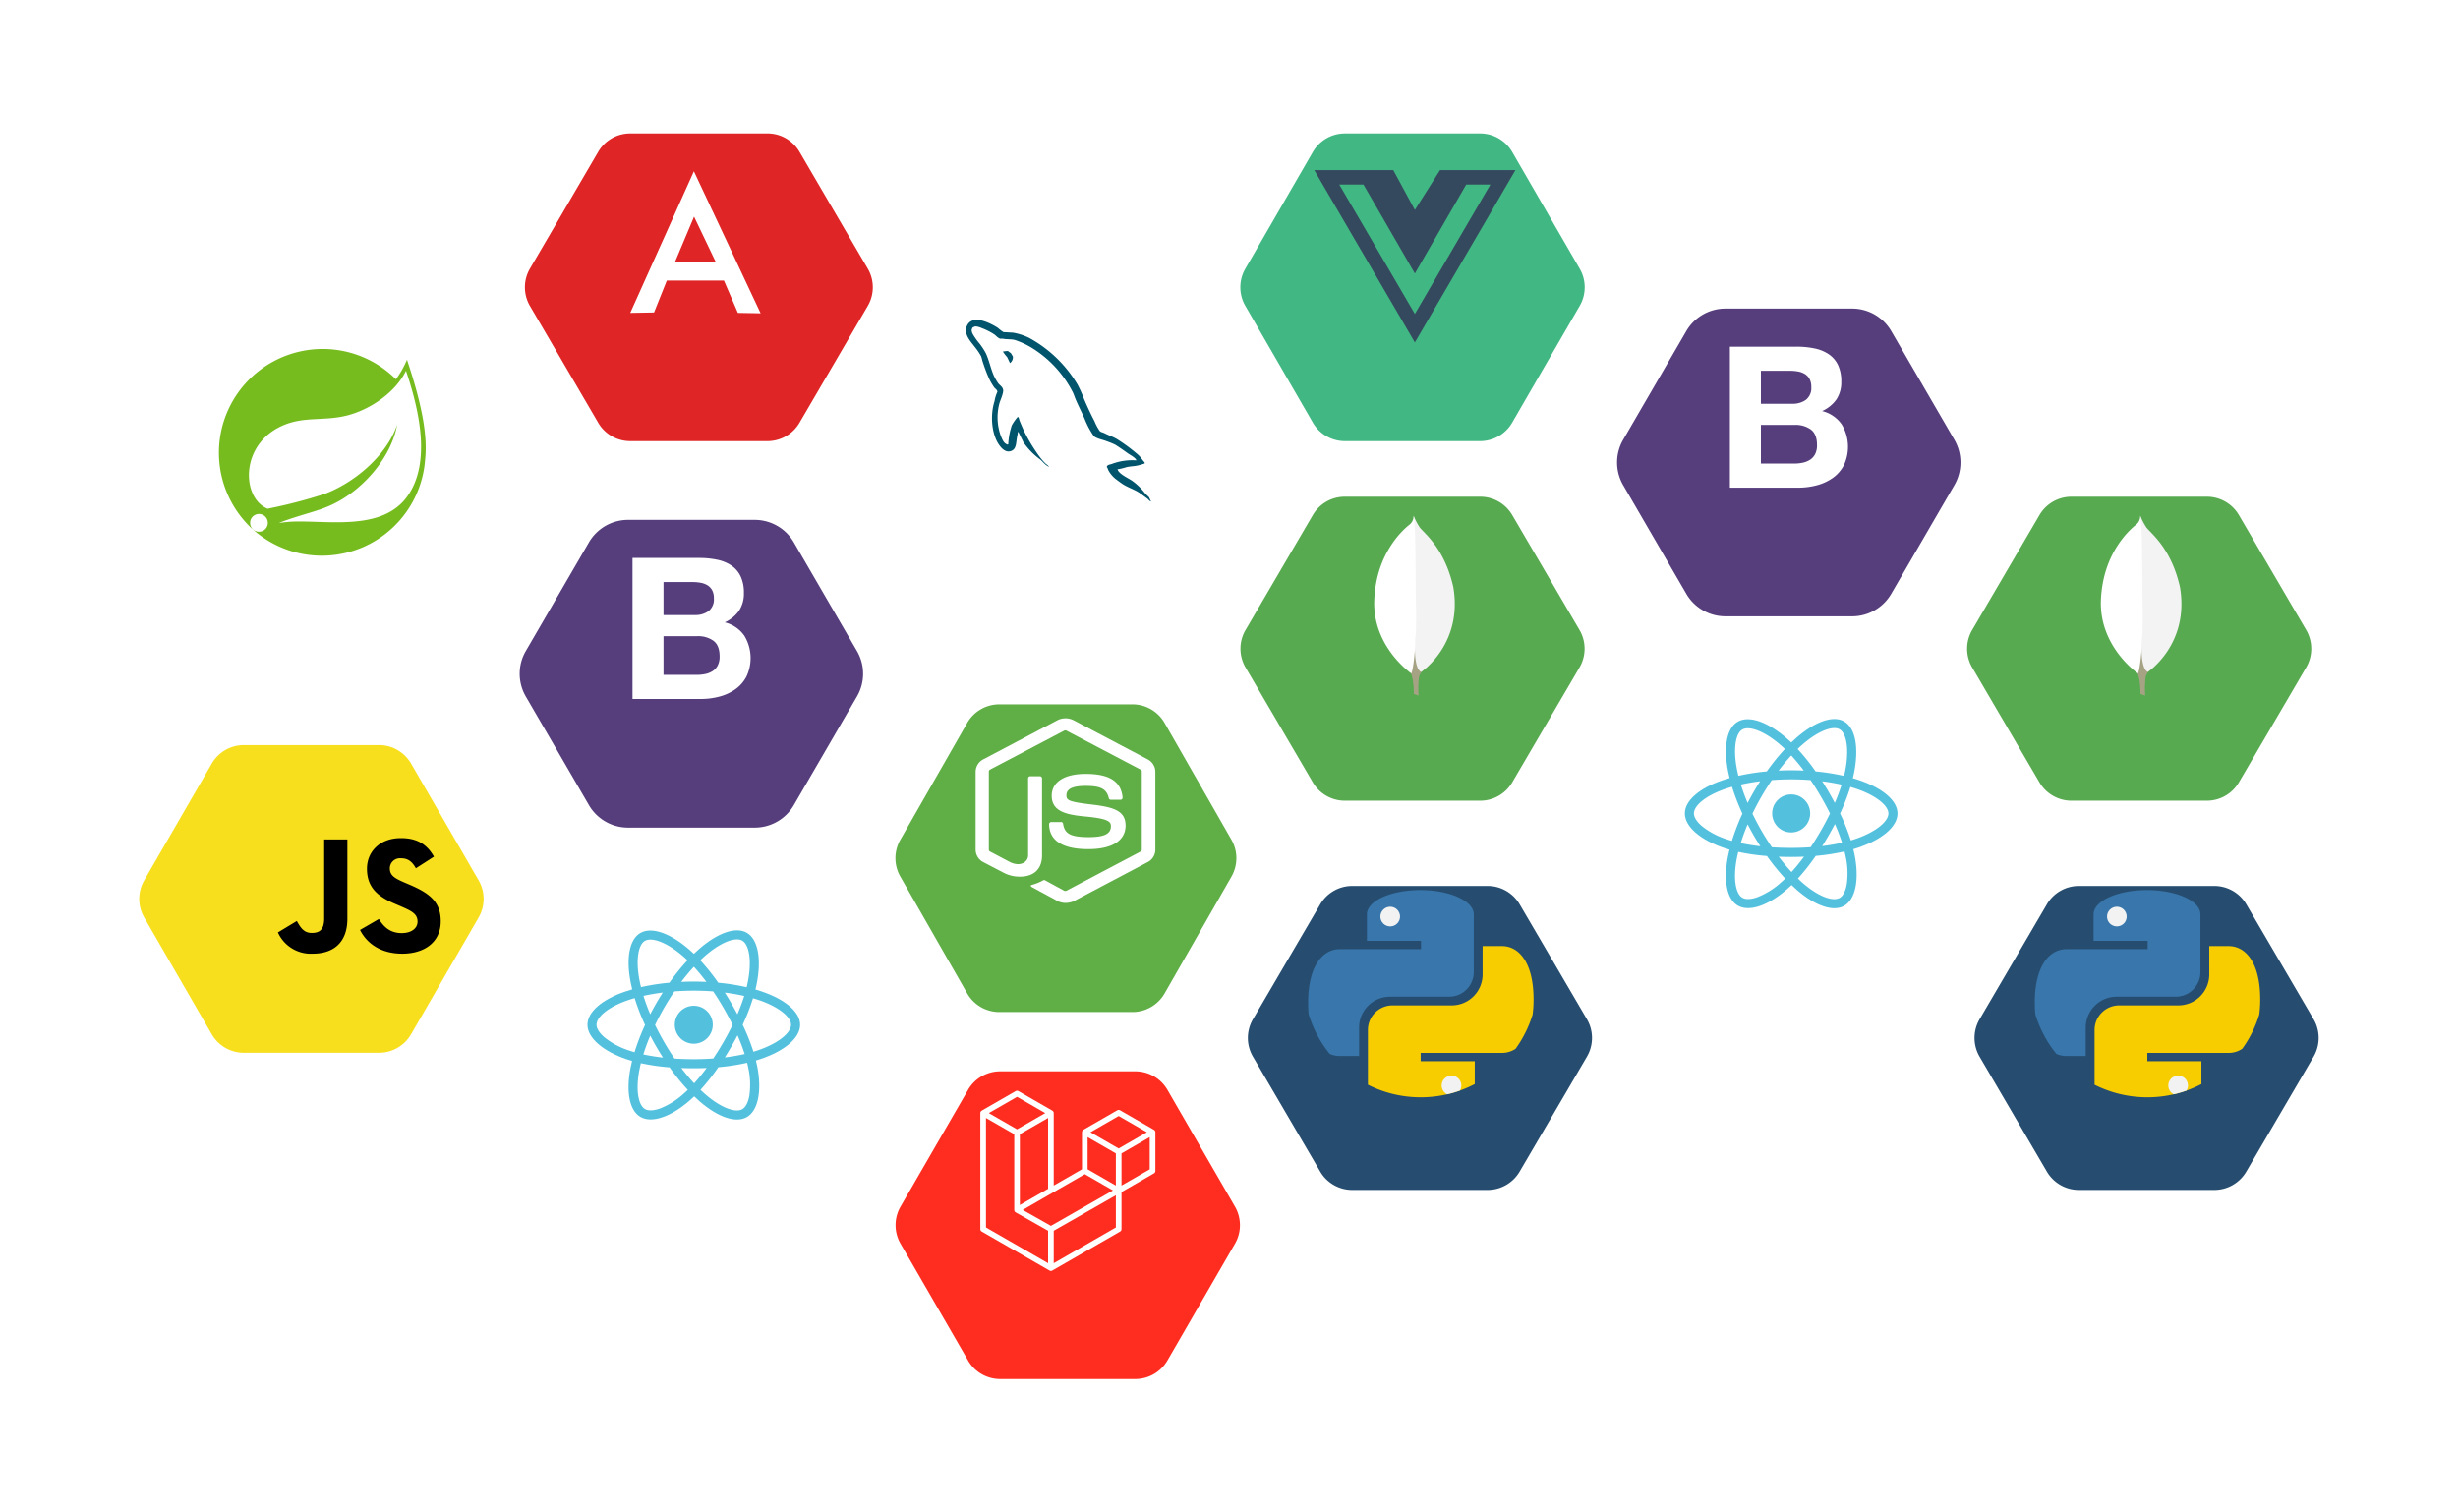
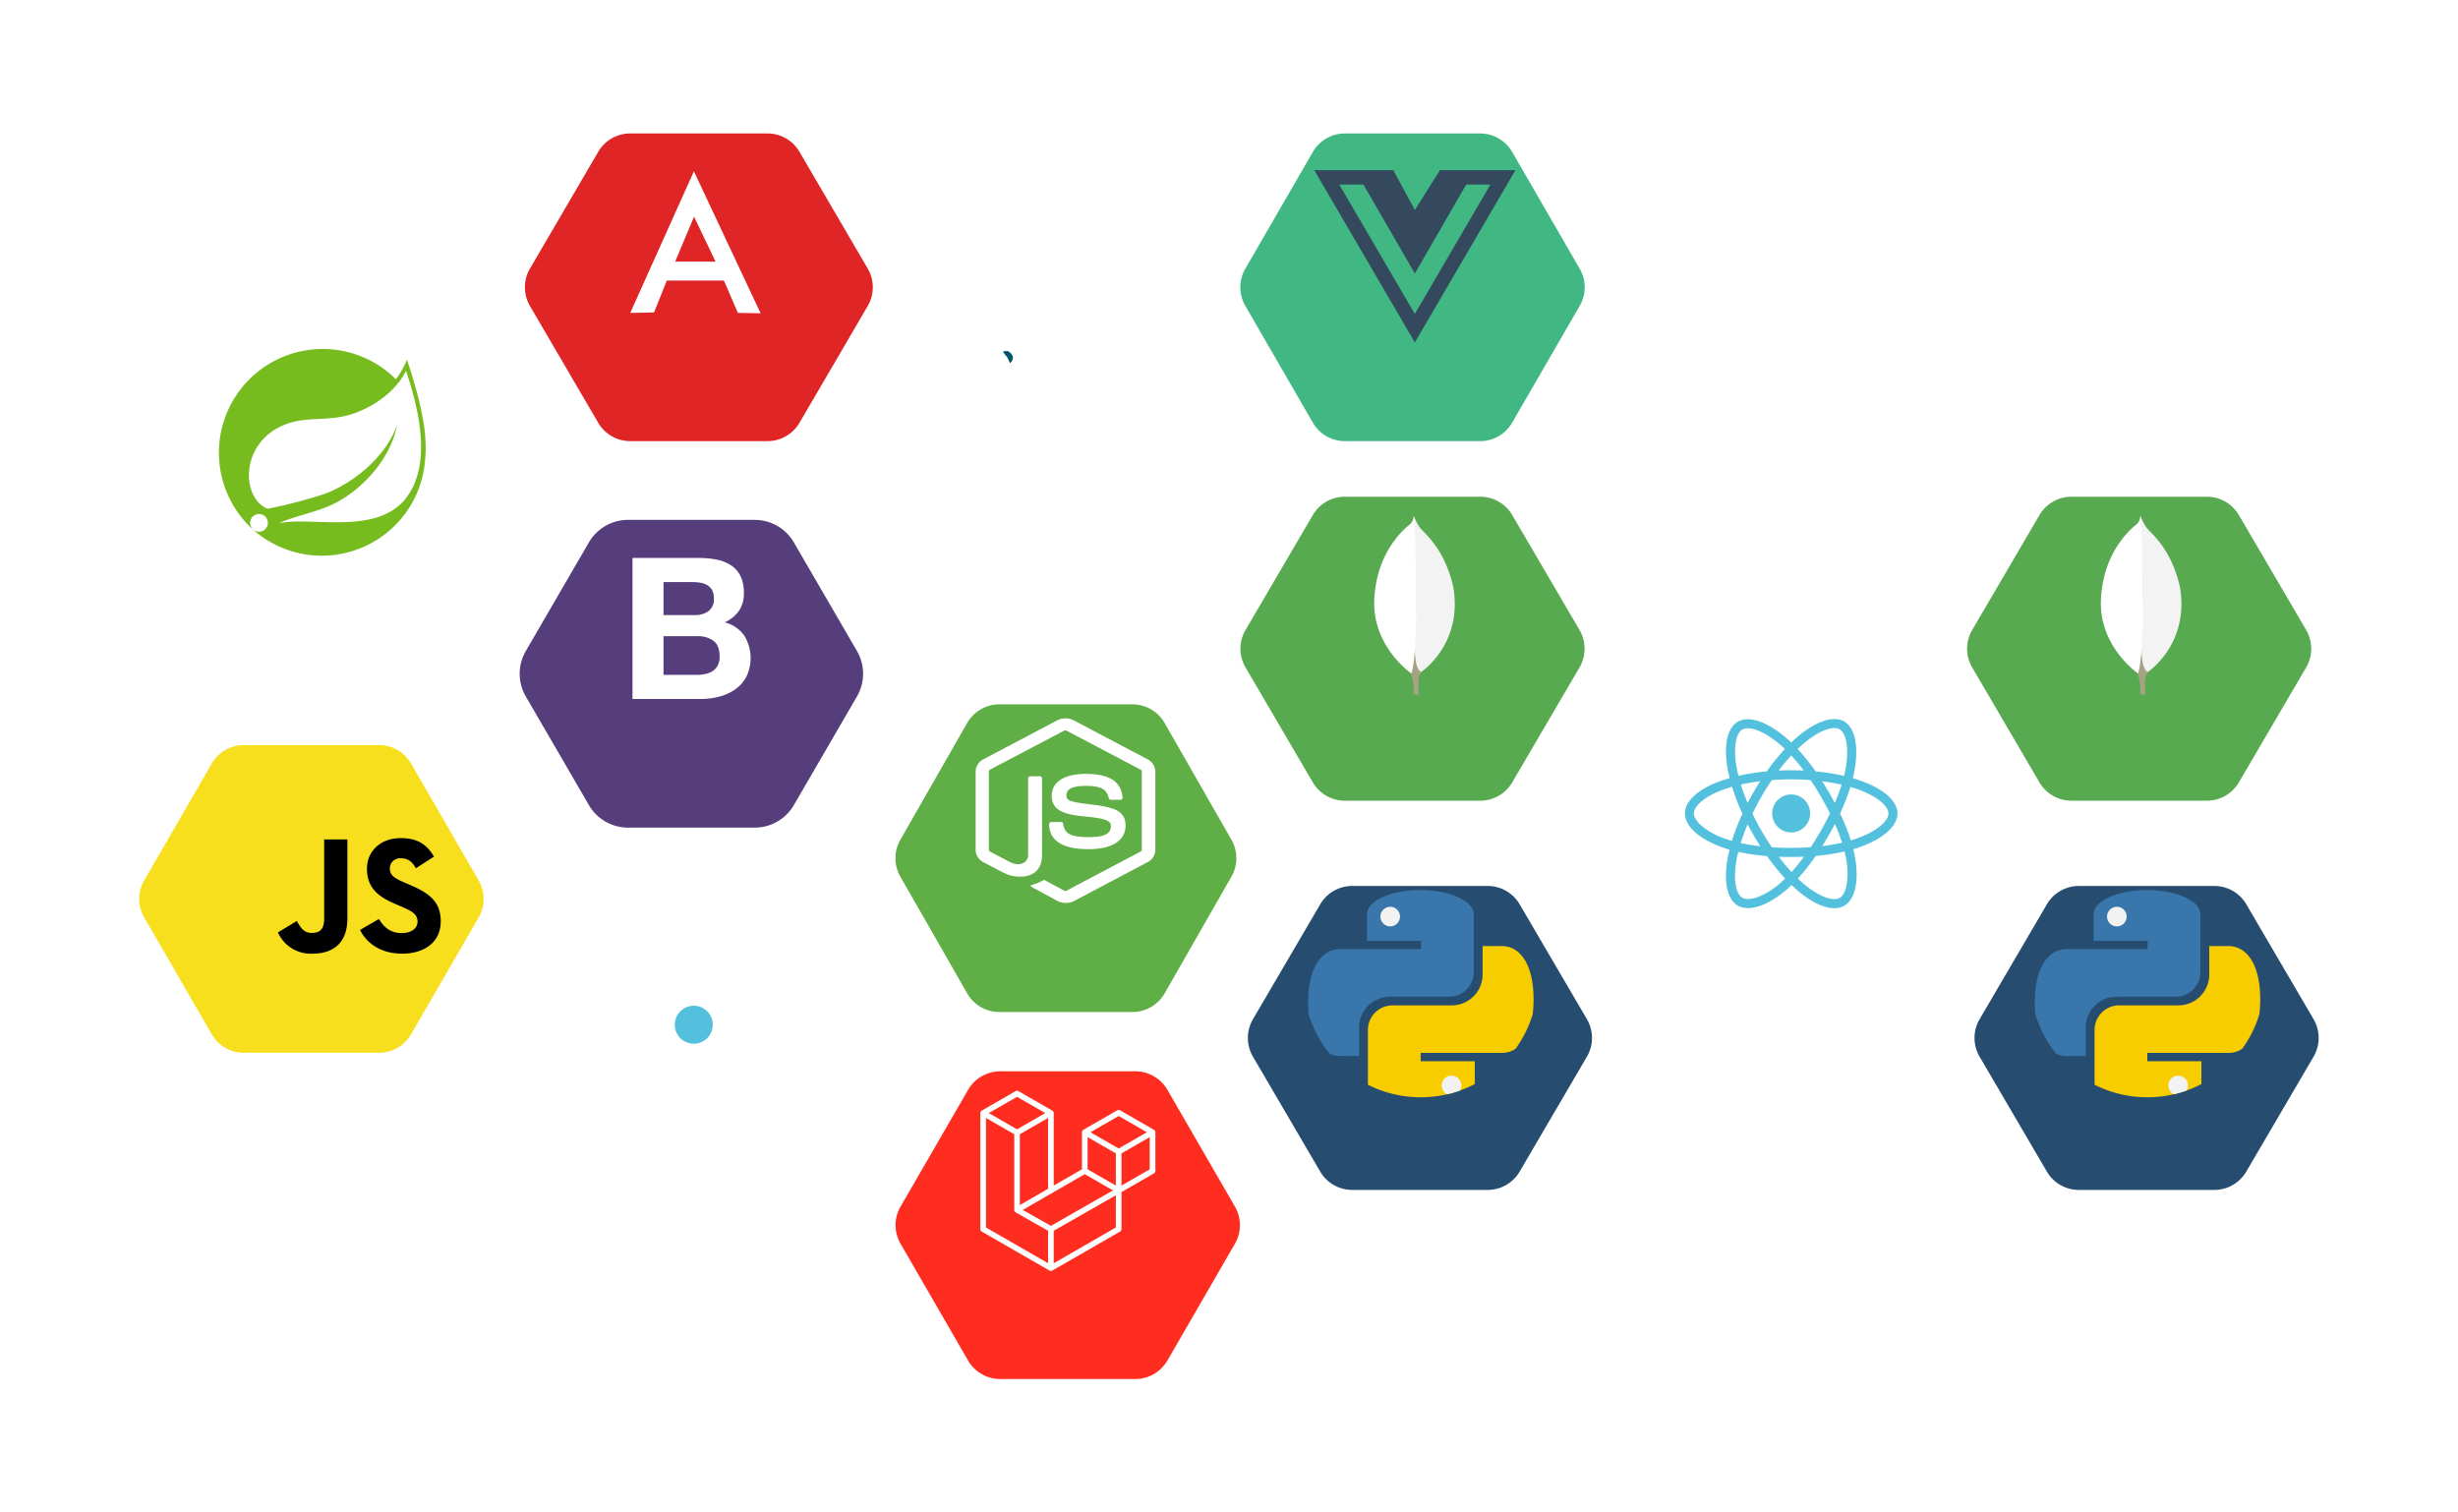
<svg xmlns="http://www.w3.org/2000/svg" width="663" height="408" viewBox="0 0 663 408">
  <defs>
    <filter id="Polygon_26" x="202" y="45" width="167" height="155" filterUnits="userSpaceOnUse">
      <feOffset dy="12" input="SourceAlpha" />
      <feGaussianBlur stdDeviation="12" result="blur" />
      <feFlood flood-opacity="0.2" />
      <feComposite operator="in" in2="blur" />
      <feComposite in="SourceGraphic" />
    </filter>
    <filter id="Path_4030" x="104.179" y="104.243" width="164.626" height="155.018" filterUnits="userSpaceOnUse">
      <feOffset dy="12" input="SourceAlpha" />
      <feGaussianBlur stdDeviation="12" result="blur-2" />
      <feFlood flood-opacity="0.2" />
      <feComposite operator="in" in2="blur-2" />
      <feComposite in="SourceGraphic" />
    </filter>
    <filter id="Path_4030-2" x="400.179" y="47.243" width="164.626" height="155.018" filterUnits="userSpaceOnUse">
      <feOffset dy="12" input="SourceAlpha" />
      <feGaussianBlur stdDeviation="12" result="blur-3" />
      <feFlood flood-opacity="0.2" />
      <feComposite operator="in" in2="blur-3" />
      <feComposite in="SourceGraphic" />
    </filter>
    <filter id="Polygon_22" x="0" y="165" width="168" height="155" filterUnits="userSpaceOnUse">
      <feOffset dy="12" input="SourceAlpha" />
      <feGaussianBlur stdDeviation="12" result="blur-4" />
      <feFlood flood-opacity="0.2" />
      <feComposite operator="in" in2="blur-4" />
      <feComposite in="SourceGraphic" />
    </filter>
    <filter id="Polygon_23" x="204" y="154" width="167" height="155" filterUnits="userSpaceOnUse">
      <feOffset dy="12" input="SourceAlpha" />
      <feGaussianBlur stdDeviation="12" result="blur-5" />
      <feFlood flood-opacity="0.2" />
      <feComposite operator="in" in2="blur-5" />
      <feComposite in="SourceGraphic" />
    </filter>
    <filter id="Polygon_27" x="104" y="0" width="169" height="155" filterUnits="userSpaceOnUse">
      <feOffset dy="12" input="SourceAlpha" />
      <feGaussianBlur stdDeviation="12" result="blur-6" />
      <feFlood flood-opacity="0.2" />
      <feComposite operator="in" in2="blur-6" />
      <feComposite in="SourceGraphic" />
    </filter>
    <filter id="Polygon_20" x="297" y="0" width="168" height="155" filterUnits="userSpaceOnUse">
      <feOffset dy="12" input="SourceAlpha" />
      <feGaussianBlur stdDeviation="12" result="blur-7" />
      <feFlood flood-opacity="0.2" />
      <feComposite operator="in" in2="blur-7" />
      <feComposite in="SourceGraphic" />
    </filter>
    <filter id="Polygon_24" x="204" y="253" width="168" height="155" filterUnits="userSpaceOnUse">
      <feOffset dy="12" input="SourceAlpha" />
      <feGaussianBlur stdDeviation="12" result="blur-8" />
      <feFlood flood-opacity="0.2" />
      <feComposite operator="in" in2="blur-8" />
      <feComposite in="SourceGraphic" />
    </filter>
    <filter id="Polygon_28" x="3" y="57" width="168" height="154" filterUnits="userSpaceOnUse">
      <feOffset dy="12" input="SourceAlpha" />
      <feGaussianBlur stdDeviation="12" result="blur-9" />
      <feFlood flood-opacity="0.2" />
      <feComposite operator="in" in2="blur-9" />
      <feComposite in="SourceGraphic" />
    </filter>
    <filter id="Polygon_25" x="103" y="211" width="168" height="155" filterUnits="userSpaceOnUse">
      <feOffset dy="12" input="SourceAlpha" />
      <feGaussianBlur stdDeviation="12" result="blur-10" />
      <feFlood flood-opacity="0.2" />
      <feComposite operator="in" in2="blur-10" />
      <feComposite in="SourceGraphic" />
    </filter>
    <filter id="Polygon_25-2" x="399" y="154" width="168" height="155" filterUnits="userSpaceOnUse">
      <feOffset dy="12" input="SourceAlpha" />
      <feGaussianBlur stdDeviation="12" result="blur-11" />
      <feFlood flood-opacity="0.2" />
      <feComposite operator="in" in2="blur-11" />
      <feComposite in="SourceGraphic" />
    </filter>
    <filter id="Polygon_29" x="297" y="98" width="168" height="154" filterUnits="userSpaceOnUse">
      <feOffset dy="12" input="SourceAlpha" />
      <feGaussianBlur stdDeviation="12" result="blur-12" />
      <feFlood flood-opacity="0.2" />
      <feComposite operator="in" in2="blur-12" />
      <feComposite in="SourceGraphic" />
    </filter>
    <filter id="Polygon_29-2" x="493" y="98" width="168" height="154" filterUnits="userSpaceOnUse">
      <feOffset dy="12" input="SourceAlpha" />
      <feGaussianBlur stdDeviation="12" result="blur-13" />
      <feFlood flood-opacity="0.2" />
      <feComposite operator="in" in2="blur-13" />
      <feComposite in="SourceGraphic" />
    </filter>
    <filter id="Polygon_30" x="299" y="203" width="168" height="154" filterUnits="userSpaceOnUse">
      <feOffset dy="12" input="SourceAlpha" />
      <feGaussianBlur stdDeviation="12" result="blur-14" />
      <feFlood flood-opacity="0.2" />
      <feComposite operator="in" in2="blur-14" />
      <feComposite in="SourceGraphic" />
    </filter>
    <filter id="Polygon_30-2" x="495" y="203" width="168" height="154" filterUnits="userSpaceOnUse">
      <feOffset dy="12" input="SourceAlpha" />
      <feGaussianBlur stdDeviation="12" result="blur-15" />
      <feFlood flood-opacity="0.2" />
      <feComposite operator="in" in2="blur-15" />
      <feComposite in="SourceGraphic" />
    </filter>
  </defs>
  <g id="Group_9294" data-name="Group 9294" transform="translate(-127 -7304)">
    <g id="Group_1323" data-name="Group 1323" transform="translate(365.355 7373.438)">
      <g transform="matrix(1, 0, 0, 1, -238.36, -69.44)" filter="url(#Polygon_26)">
        <path id="Polygon_26-2" data-name="Polygon 26" d="M65.451,0A10,10,0,0,1,74.13,5.033l18.027,31.5a10,10,0,0,1,0,9.934L74.13,77.967A10,10,0,0,1,65.451,83h-35.9a10,10,0,0,1-8.679-5.033L2.843,46.467a10,10,0,0,1,0-9.934L20.87,5.033A10,10,0,0,1,29.549,0Z" transform="translate(238 69)" fill="#fff" />
      </g>
      <g id="mysql-6" transform="translate(22.184 16.862)">
-         <path id="Path_3802" data-name="Path 3802" d="M45.993,37.89a15.712,15.712,0,0,0-6.585.951c-.509.2-1.324.2-1.392.849.272.272.306.713.543,1.086a7.957,7.957,0,0,0,1.765,2.071c.713.543,1.426,1.086,2.172,1.561,1.324.815,2.818,1.29,4.107,2.1.747.475,1.493,1.086,2.24,1.6.373.271.611.713,1.086.882v-.1c-.238-.306-.306-.747-.543-1.086-.339-.339-.679-.645-1.018-.984a16.1,16.1,0,0,0-3.53-3.428c-1.086-.747-3.462-1.765-3.9-3.021l-.068-.068a13.8,13.8,0,0,0,2.342-.543c1.154-.306,2.206-.238,3.394-.543.543-.136,1.086-.306,1.629-.475v-.305c-.611-.611-1.052-1.426-1.7-2a45.256,45.256,0,0,0-5.6-4.175c-1.052-.679-2.41-1.12-3.53-1.7-.407-.2-1.086-.306-1.324-.645A13.691,13.691,0,0,1,34.69,27.3c-.984-1.867-1.935-3.937-2.783-5.906a36.1,36.1,0,0,0-1.731-3.87A34.211,34.211,0,0,0,17.04,4.83,16.315,16.315,0,0,0,12.7,3.438c-.848-.034-1.7-.1-2.546-.136A13.5,13.5,0,0,1,8.588,2.114C6.654.892,1.664-1.755.239,1.741-.678,3.947,1.6,6.119,2.377,7.24A15.988,15.988,0,0,1,4.108,9.785c.238.577.305,1.188.543,1.8a40.754,40.754,0,0,0,1.765,4.548,16.411,16.411,0,0,0,1.256,2.1c.272.373.747.543.849,1.154a9.722,9.722,0,0,0-.781,2.546c-1.222,3.836-.746,8.587.984,11.4.543.848,1.833,2.716,3.564,2,1.528-.611,1.188-2.546,1.629-4.243.1-.408.034-.679.238-.95v.068c.475.95.95,1.867,1.392,2.817a19.384,19.384,0,0,0,4.412,4.548c.815.611,1.46,1.663,2.478,2.036v-.1h-.068a3.753,3.753,0,0,0-.781-.679A16.456,16.456,0,0,1,19.824,36.8a43.674,43.674,0,0,1-3.8-6.178c-.543-1.052-1.018-2.206-1.46-3.258-.2-.408-.2-1.018-.543-1.222a12.776,12.776,0,0,0-1.629,2.308,19.139,19.139,0,0,0-.95,5.125c-.136.034-.068,0-.136.068-1.086-.272-1.459-1.392-1.867-2.342a14.679,14.679,0,0,1-.305-9.063c.238-.713,1.256-2.953.849-3.632-.2-.645-.883-1.018-1.256-1.527A13.676,13.676,0,0,1,7.5,14.911C6.688,13.01,6.28,10.905,5.4,9A18.066,18.066,0,0,0,3.7,6.391,16.8,16.8,0,0,1,1.834,3.744c-.17-.373-.407-.984-.136-1.392a.541.541,0,0,1,.475-.441c.441-.374,1.7.1,2.138.305a17.3,17.3,0,0,1,3.361,1.7c.475.339.984.984,1.6,1.154H9.98c1.086.237,2.308.068,3.326.373a21.691,21.691,0,0,1,4.888,2.342,30.114,30.114,0,0,1,10.59,11.608c.407.78.577,1.494.95,2.308.713,1.663,1.6,3.361,2.308,4.99a22.321,22.321,0,0,0,2.41,4.548c.509.712,2.546,1.086,3.462,1.46a24.072,24.072,0,0,1,2.342.95c1.154.712,2.308,1.528,3.394,2.308.543.407,2.24,1.256,2.342,1.935Z" transform="translate(-0.024 0)" fill="#00546b" />
        <path id="Path_3803" data-name="Path 3803" d="M52.445,43.022a5.379,5.379,0,0,0-1.391.17v.068h.068a10.938,10.938,0,0,0,1.086,1.392c.272.543.509,1.086.781,1.629l.068-.068a1.915,1.915,0,0,0,.713-1.7,7.6,7.6,0,0,1-.407-.713C53.158,43.463,52.717,43.294,52.445,43.022Z" transform="translate(-41.098 -34.629)" fill="#00546b" />
      </g>
    </g>
    <g id="Group_1324" data-name="Group 1324" transform="translate(267.179 7432.243)">
      <g transform="matrix(1, 0, 0, 1, -140.18, -128.24)" filter="url(#Path_4030)">
        <path id="Path_4030-3" data-name="Path 4030" d="M64.963,0A12.208,12.208,0,0,1,75.519,6.076l17.02,29.3a12.209,12.209,0,0,1,0,12.264l-17.02,29.3a12.209,12.209,0,0,1-10.557,6.076H30.793a12.209,12.209,0,0,1-10.557-6.076l-17.02-29.3a12.208,12.208,0,0,1,0-12.264l17.02-29.3A12.208,12.208,0,0,1,30.793,0Z" transform="translate(138.61 128.24)" fill="#563d7c" />
      </g>
      <g id="bootstrap-4" transform="translate(30.428 22.276)">
        <path id="Path_3791" data-name="Path 3791" d="M80.439,65.9V57h7.831a12.181,12.181,0,0,1,2.158.187,5.386,5.386,0,0,1,1.838.666,3.551,3.551,0,0,1,1.279,1.332,4.423,4.423,0,0,1,.48,2.184,4.024,4.024,0,0,1-1.439,3.463A6.012,6.012,0,0,1,88.91,65.9H80.439ZM72.075,50.5V88.538H90.508a19.448,19.448,0,0,0,4.981-.639A13.322,13.322,0,0,0,99.8,85.928a9.709,9.709,0,0,0,3.01-3.436,11.627,11.627,0,0,0-.613-11.081,9.143,9.143,0,0,0-5.248-3.543,9.481,9.481,0,0,0,3.863-3.143,8.333,8.333,0,0,0,1.305-4.795,10.2,10.2,0,0,0-.879-4.475,7.31,7.31,0,0,0-2.477-2.9A10.692,10.692,0,0,0,94.93,50.98a23.681,23.681,0,0,0-4.955-.48Zm8.364,31.539V71.6h9.11a7.047,7.047,0,0,1,4.369,1.252q1.651,1.252,1.652,4.182a5.228,5.228,0,0,1-.506,2.451A4.02,4.02,0,0,1,93.7,81a5.754,5.754,0,0,1-1.971.8,11.185,11.185,0,0,1-2.344.24Z" transform="translate(-72.075 -50.5)" fill="#fff" />
      </g>
    </g>
    <g id="Group_1341" data-name="Group 1341" transform="translate(563.179 7375.243)">
      <g transform="matrix(1, 0, 0, 1, -436.18, -71.24)" filter="url(#Path_4030-2)">
-         <path id="Path_4030-4" data-name="Path 4030" d="M64.963,0A12.208,12.208,0,0,1,75.519,6.076l17.02,29.3a12.209,12.209,0,0,1,0,12.264l-17.02,29.3a12.209,12.209,0,0,1-10.557,6.076H30.793a12.209,12.209,0,0,1-10.557-6.076l-17.02-29.3a12.208,12.208,0,0,1,0-12.264l17.02-29.3A12.208,12.208,0,0,1,30.793,0Z" transform="translate(434.61 71.24)" fill="#563d7c" />
-       </g>
+         </g>
      <g id="bootstrap-4-2" data-name="bootstrap-4" transform="translate(30.428 22.276)">
-         <path id="Path_3791-2" data-name="Path 3791" d="M80.439,65.9V57h7.831a12.181,12.181,0,0,1,2.158.187,5.386,5.386,0,0,1,1.838.666,3.551,3.551,0,0,1,1.279,1.332,4.423,4.423,0,0,1,.48,2.184,4.024,4.024,0,0,1-1.439,3.463A6.012,6.012,0,0,1,88.91,65.9H80.439ZM72.075,50.5V88.538H90.508a19.448,19.448,0,0,0,4.981-.639A13.322,13.322,0,0,0,99.8,85.928a9.709,9.709,0,0,0,3.01-3.436,11.627,11.627,0,0,0-.613-11.081,9.143,9.143,0,0,0-5.248-3.543,9.481,9.481,0,0,0,3.863-3.143,8.333,8.333,0,0,0,1.305-4.795,10.2,10.2,0,0,0-.879-4.475,7.31,7.31,0,0,0-2.477-2.9A10.692,10.692,0,0,0,94.93,50.98a23.681,23.681,0,0,0-4.955-.48Zm8.364,31.539V71.6h9.11a7.047,7.047,0,0,1,4.369,1.252q1.651,1.252,1.652,4.182a5.228,5.228,0,0,1-.506,2.451A4.02,4.02,0,0,1,93.7,81a5.754,5.754,0,0,1-1.971.8,11.185,11.185,0,0,1-2.344.24Z" transform="translate(-72.075 -50.5)" fill="#fff" />
-       </g>
+         </g>
    </g>
    <g id="Group_1320" data-name="Group 1320" transform="translate(163 7492.776)">
      <g transform="matrix(1, 0, 0, 1, -36, -188.78)" filter="url(#Polygon_22)">
        <path id="Polygon_22-2" data-name="Polygon 22" d="M66.231,0a10,10,0,0,1,8.657,4.994L93.1,36.494a10,10,0,0,1,0,10.013l-18.217,31.5A10,10,0,0,1,66.231,83H29.769a10,10,0,0,1-8.657-4.994L2.9,46.506a10,10,0,0,1,0-10.013l18.217-31.5A10,10,0,0,1,29.769,0Z" transform="translate(36 189)" fill="#f7df1e" />
      </g>
      <g id="javascript" transform="translate(38.961 37.31)">
        <path id="Path_3793" data-name="Path 3793" d="M67.311,141.6l5.1-3.086c.984,1.744,1.879,3.22,4.025,3.22,2.057,0,3.355-.8,3.355-3.935V116.511h6.261v21.378c0,6.485-3.8,9.437-9.348,9.437a9.718,9.718,0,0,1-9.392-5.725m22.141-.671,5.1-2.952c1.342,2.192,3.086,3.8,6.172,3.8,2.595,0,4.249-1.3,4.249-3.086,0-2.147-1.7-2.907-4.562-4.159l-1.565-.671c-4.517-1.923-7.514-4.338-7.514-9.436,0-4.7,3.578-8.274,9.169-8.274,3.98,0,6.843,1.387,8.9,5.009l-4.875,3.131c-1.074-1.923-2.236-2.683-4.025-2.683a2.724,2.724,0,0,0-3,2.683c0,1.878,1.163,2.639,3.846,3.8l1.565.671c5.322,2.281,8.319,4.607,8.319,9.839,0,5.636-4.428,8.722-10.376,8.722-5.814,0-9.571-2.773-11.4-6.4" transform="translate(-67.311 -116.153)" />
      </g>
    </g>
    <g id="Group_1327" data-name="Group 1327" transform="translate(367.085 7481.534)">
      <g transform="matrix(1, 0, 0, 1, -240.08, -177.53)" filter="url(#Polygon_23)">
        <path id="Polygon_23-2" data-name="Polygon 23" d="M65.451,0A10,10,0,0,1,74.13,5.033l18.027,31.5a10,10,0,0,1,0,9.934L74.13,77.967A10,10,0,0,1,65.451,83h-35.9a10,10,0,0,1-8.679-5.033L2.843,46.467a10,10,0,0,1,0-9.934L20.87,5.033A10,10,0,0,1,29.549,0Z" transform="translate(240 178)" fill="#5fae46" />
      </g>
      <path id="Path_3804" data-name="Path 3804" d="M221.525,237.088a4.738,4.738,0,0,1-2.108-.5l-6.674-3.614c-1-.5-.5-.686-.2-.778a12.787,12.787,0,0,0,3.011-1.235.5.5,0,0,1,.5.045l5.119,2.791a.692.692,0,0,0,.6,0L241.8,223.226a.518.518,0,0,0,.3-.5v-21.09a.519.519,0,0,0-.3-.5l-20.023-10.522a.689.689,0,0,0-.6,0l-20.023,10.522a.564.564,0,0,0-.3.5v21.09a.564.564,0,0,0,.3.5l5.47,2.882c2.961,1.372,4.817-.229,4.817-1.83V203.462a.585.585,0,0,1,.6-.549H214.6a.586.586,0,0,1,.6.549v20.816c0,3.614-2.158,5.719-5.922,5.719a9.276,9.276,0,0,1-4.617-1.144l-5.269-2.745a3.811,3.811,0,0,1-2.108-3.34v-21.09a3.811,3.811,0,0,1,2.108-3.34l20.022-10.568a4.865,4.865,0,0,1,4.216,0l20.022,10.568a3.812,3.812,0,0,1,2.108,3.34v21.09a3.812,3.812,0,0,1-2.108,3.34l-20.022,10.568a5.558,5.558,0,0,1-2.108.412Zm6.172-14.5c-8.782,0-10.588-3.66-10.588-6.771a.584.584,0,0,1,.6-.549h2.609a.5.5,0,0,1,.552.458c.4,2.424,1.556,3.614,6.875,3.614,4.215,0,6.022-.869,6.022-2.928,0-1.189-.5-2.058-7.076-2.653-5.47-.5-8.882-1.6-8.882-5.581,0-3.706,3.413-5.9,9.133-5.9,6.423,0,9.585,2.013,9.986,6.4a.7.7,0,0,1-.151.412.644.644,0,0,1-.4.183H233.77a.577.577,0,0,1-.552-.412c-.6-2.516-2.158-3.34-6.273-3.34-4.617,0-5.169,1.464-5.169,2.562,0,1.327.653,1.739,6.875,2.47,6.172.732,9.083,1.784,9.083,5.719C237.684,220.3,234.071,222.586,227.7,222.586Z" transform="translate(-174.213 -171.05)" fill="#fff" />
    </g>
    <g id="Group_1322" data-name="Group 1322" transform="translate(266.772 7328.471)">
      <g transform="matrix(1, 0, 0, 1, -139.77, -24.47)" filter="url(#Polygon_27)">
        <path id="Polygon_27-2" data-name="Polygon 27" d="M67.011,0a10,10,0,0,1,8.634,4.955l18.407,31.5a10,10,0,0,1,0,10.09l-18.407,31.5A10,10,0,0,1,67.011,83H29.989a10,10,0,0,1-8.634-4.955L2.948,46.545a10,10,0,0,1,0-10.09l18.407-31.5A10,10,0,0,1,29.989,0Z" transform="translate(140 24)" fill="#df2525" />
      </g>
      <g id="angular-icon-1" transform="translate(30.229 21.74)">
        <path id="Path_3825" data-name="Path 3825" d="M64.88,32.274,47.714,70.467l6.413-.109,3.446-8.616h15.4l3.774,8.725,6.129.109Zm.044,12.237,5.8,12.127H59.819Z" transform="translate(-47.714 -32.274)" fill="#fff" />
      </g>
    </g>
    <g id="Group_1326" data-name="Group 1326" transform="translate(460.479 7328.471)">
      <g transform="matrix(1, 0, 0, 1, -333.48, -24.47)" filter="url(#Polygon_20)">
        <path id="Polygon_20-2" data-name="Polygon 20" d="M66.231,0a10,10,0,0,1,8.657,4.994L93.1,36.494a10,10,0,0,1,0,10.013l-18.217,31.5A10,10,0,0,1,66.231,83H29.769a10,10,0,0,1-8.657-4.994L2.9,46.506a10,10,0,0,1,0-10.013l18.217-31.5A10,10,0,0,1,29.769,0Z" transform="translate(333 24)" fill="#41b883" />
      </g>
      <path id="Icon_awesome-vuejs" data-name="Icon awesome-vuejs" d="M43.23,4.521H33.915L27.132,15.253,21.318,4.521H0L27.132,51,54.265,4.521ZM6.747,8.4h6.517L27.132,32.4,40.989,8.4h6.517L27.132,43.306,6.747,8.4Z" transform="translate(21.018 16.909)" fill="#35495e" />
    </g>
    <g id="Group_1321" data-name="Group 1321" transform="translate(367.085 7580.982)">
      <g transform="matrix(1, 0, 0, 1, -240.08, -276.98)" filter="url(#Polygon_24)">
        <path id="Polygon_24-2" data-name="Polygon 24" d="M66.231,0a10,10,0,0,1,8.657,4.994L93.1,36.494a10,10,0,0,1,0,10.013l-18.217,31.5A10,10,0,0,1,66.231,83H29.769a10,10,0,0,1-8.657-4.994L2.9,46.506a10,10,0,0,1,0-10.013l18.217-31.5A10,10,0,0,1,29.769,0Z" transform="translate(240 277)" fill="#ff2d20" />
      </g>
      <path id="laravel-2" d="M47.189,11a.769.769,0,0,1,.027.2V21.628a.761.761,0,0,1-.382.66L38.077,27.33v9.993a.763.763,0,0,1-.38.66L19.417,48.505a.817.817,0,0,1-.133.055c-.017.006-.033.016-.051.021a.765.765,0,0,1-.39,0c-.021-.006-.04-.017-.06-.025a.792.792,0,0,1-.126-.051L.382,37.982A.762.762,0,0,1,0,37.323V6.023a.778.778,0,0,1,.027-.2C.032,5.8.046,5.781.053,5.76A.75.75,0,0,1,.1,5.642a.712.712,0,0,1,.052-.068.775.775,0,0,1,.068-.088A.743.743,0,0,1,.3,5.429.62.62,0,0,1,.38,5.363h0L9.519.1a.763.763,0,0,1,.761,0l9.138,5.261h0a.932.932,0,0,1,.084.065.9.9,0,0,1,.074.057.89.89,0,0,1,.068.089.7.7,0,0,1,.051.068.794.794,0,0,1,.049.118c.008.022.021.042.027.065a.769.769,0,0,1,.027.2V25.572l7.615-4.385V11.194a.769.769,0,0,1,.027-.2c.007-.023.019-.043.027-.065a.857.857,0,0,1,.049-.118c.014-.025.035-.045.051-.068a.782.782,0,0,1,.068-.088.731.731,0,0,1,.074-.057.768.768,0,0,1,.084-.066h0l9.139-5.261a.762.762,0,0,1,.761,0l9.138,5.261a.839.839,0,0,1,.086.065c.024.019.051.036.073.057a.891.891,0,0,1,.068.089.575.575,0,0,1,.051.068.754.754,0,0,1,.049.118.544.544,0,0,1,.027.065Zm-1.5,10.192V12.512l-3.2,1.841L38.077,16.9v8.676l7.617-4.385ZM36.554,36.882V28.2l-4.346,2.482L19.8,37.765v8.763ZM1.523,7.34V36.882l16.753,9.645V37.766L9.524,32.812l0,0,0,0a35.18,35.18,0,0,0-.154-.118l0,0a.725.725,0,0,1-.063-.08.813.813,0,0,1-.057-.074v0a.607.607,0,0,1-.04-.1.563.563,0,0,1-.036-.086h0a.728.728,0,0,1-.015-.111.66.66,0,0,1-.011-.086V11.725L4.721,9.18l-3.2-1.839ZM9.9,1.64,2.287,6.023,9.9,10.406l7.613-4.384L9.9,1.64Zm3.96,27.351,4.417-2.543V7.34l-3.2,1.841-4.418,2.544V30.834ZM37.316,6.812,29.7,11.195l7.613,4.383,7.612-4.384ZM36.554,16.9l-4.418-2.544-3.2-1.841v8.676l4.417,2.543,3.2,1.842ZM19.037,36.448,30.2,30.073l5.582-3.185-7.607-4.38L19.419,27.55l-7.983,4.6Z" transform="translate(24.342 17.259)" fill="#fff" />
    </g>
    <g id="Group_1325" data-name="Group 1325" transform="translate(165.594 7384.68)">
      <g transform="matrix(1, 0, 0, 1, -38.59, -80.68)" filter="url(#Polygon_28)">
        <path id="Polygon_28-2" data-name="Polygon 28" d="M66.266,0A10,10,0,0,1,74.9,4.948l18.146,31a10,10,0,0,1,0,10.1l-18.146,31A10,10,0,0,1,66.266,82H29.734a10,10,0,0,1-8.63-4.948l-18.146-31a10,10,0,0,1,0-10.1l18.146-31A10,10,0,0,1,29.734,0Z" transform="translate(39 81)" fill="#fff" />
      </g>
      <path id="spring-3" d="M50.719,2.905a25.752,25.752,0,0,1-2.978,5.288A27.987,27.987,0,1,0,8.687,48.286l1.031.915a27.943,27.943,0,0,0,45.9-19.415c.763-7.133-1.329-16.154-4.9-26.881ZM12.66,48.446A2.394,2.394,0,1,1,10.8,44.538a2.367,2.367,0,0,1,1.5.537,2.4,2.4,0,0,1,.356,3.37ZM50.6,40.064c-6.9,9.2-21.637,6.1-31.087,6.544,0,0-1.678.1-3.363.378,0,0,.632-.269,1.453-.581,6.631-2.31,9.769-2.76,13.8-4.83C39,37.711,46.5,29.256,48.061,20.461c-2.891,8.462-11.65,15.732-19.633,18.688a133.37,133.37,0,0,1-15.347,3.98l-.4-.211c-6.726-3.276-6.929-17.853,5.295-22.56,5.353-2.063,10.474-.93,16.255-2.31,6.174-1.467,13.314-6.1,16.219-12.144C53.7,15.572,57.62,30.709,50.6,40.064Z" transform="translate(20.463 13.436)" fill="#77bc1f" />
    </g>
    <g id="Group_1328" data-name="Group 1328" transform="translate(265.907 7539.474)">
      <g transform="matrix(1, 0, 0, 1, -138.91, -235.47)" filter="url(#Polygon_25)">
-         <path id="Polygon_25-3" data-name="Polygon 25" d="M66.231,0a10,10,0,0,1,8.657,4.994L93.1,36.494a10,10,0,0,1,0,10.013l-18.217,31.5A10,10,0,0,1,66.231,83H29.769a10,10,0,0,1-8.657-4.994L2.9,46.506a10,10,0,0,1,0-10.013l18.217-31.5A10,10,0,0,1,29.769,0Z" transform="translate(139 235)" fill="#fff" />
-       </g>
+         </g>
      <g id="react" transform="translate(19.547 15.489)">
-         <path id="Path_3817" data-name="Path 3817" d="M62.406,31.056q-.916-.314-1.847-.582.154-.627.285-1.259c1.4-6.785.484-12.251-2.637-14.051-2.992-1.726-7.886.074-12.829,4.375q-.731.637-1.428,1.311-.467-.448-.95-.878c-5.18-4.6-10.372-6.537-13.49-4.733-2.989,1.731-3.875,6.87-2.617,13.3q.188.955.424,1.9c-.735.209-1.444.431-2.123.668-6.073,2.117-9.951,5.436-9.951,8.878,0,3.555,4.163,7.121,10.489,9.283q.769.262,1.551.485-.254,1.017-.451,2.048c-1.2,6.319-.263,11.336,2.719,13.056,3.08,1.776,8.248-.049,13.281-4.449q.6-.522,1.2-1.1.755.729,1.551,1.415c4.875,4.2,9.69,5.889,12.669,4.165,3.077-1.781,4.077-7.171,2.778-13.728q-.149-.751-.344-1.533.545-.161,1.067-.333c6.576-2.179,10.854-5.7,10.854-9.3,0-3.454-4-6.8-10.2-8.928Z" transform="translate(-15.243 -14.514)" fill="#53c1de" />
        <path id="Path_3818" data-name="Path 3818" d="M68.181,54.147c-.314.1-.635.2-.963.3a57.516,57.516,0,0,0-2.9-7.267A57.491,57.491,0,0,0,67.1,40.02c.587.17,1.156.349,1.705.538,5.308,1.827,8.546,4.529,8.546,6.611,0,2.217-3.5,5.1-9.175,6.978Zm-2.356,4.668a20.75,20.75,0,0,1,.276,7.571c-.342,1.842-1.029,3.069-1.878,3.561-1.808,1.046-5.674-.314-9.843-3.9q-.717-.617-1.442-1.315a57.584,57.584,0,0,0,4.808-6.105,57.205,57.205,0,0,0,7.769-1.2Q65.69,58.136,65.826,58.815ZM42,69.766c-1.766.624-3.173.642-4.023.151-1.81-1.043-2.561-5.072-1.536-10.476q.183-.958.419-1.9a57.622,57.622,0,0,0,7.73,1.119,59.632,59.632,0,0,0,4.924,6.084q-.534.517-1.093,1.006A20.754,20.754,0,0,1,42,69.766ZM33.726,54.133a20.759,20.759,0,0,1-6.69-3.554c-1.423-1.219-2.141-2.428-2.141-3.41,0-2.089,3.114-4.753,8.308-6.564q.978-.339,1.974-.621a58.768,58.768,0,0,0,2.8,7.244,59.661,59.661,0,0,0-2.831,7.348q-.713-.2-1.416-.443ZM36.5,35.253c-1.078-5.51-.362-9.666,1.439-10.708,1.919-1.111,6.163.473,10.635,4.444.286.254.573.52.861.795a58.722,58.722,0,0,0-4.886,6.047,59.877,59.877,0,0,0-7.654,1.19q-.219-.879-.394-1.767Zm24.743,6.11Q60.4,39.91,59.5,38.495c1.83.231,3.584.538,5.23.914a52.272,52.272,0,0,1-1.836,4.939q-.8-1.509-1.65-2.985Zm-10.09-9.828a52.4,52.4,0,0,1,3.376,4.075q-3.388-.16-6.78,0C48.863,34.139,50.005,32.774,51.153,31.535ZM41,41.38q-.844,1.464-1.619,2.966c-.714-1.692-1.324-3.357-1.823-4.964,1.637-.366,3.382-.666,5.2-.893Q41.843,39.914,41,41.38Zm1.811,14.644a52.174,52.174,0,0,1-5.286-.85c.506-1.635,1.13-3.335,1.859-5.064q.778,1.5,1.626,2.968.865,1.494,1.8,2.946Zm8.412,6.953c-1.161-1.253-2.32-2.639-3.451-4.13q1.647.065,3.356.065,1.754,0,3.463-.077A52.111,52.111,0,0,1,51.221,62.977Zm11.7-12.955a52.042,52.042,0,0,1,1.926,5.046,52.005,52.005,0,0,1-5.351.912q.909-1.442,1.761-2.919.865-1.5,1.664-3.039ZM59.13,51.837q-1.3,2.264-2.752,4.44c-1.7.122-3.461.184-5.253.184s-3.521-.056-5.194-.164q-1.485-2.17-2.8-4.447t-2.447-4.622q1.133-2.357,2.44-4.624h0q1.306-2.266,2.781-4.428c1.706-.129,3.455-.2,5.223-.2s3.527.068,5.233.2q1.459,2.157,2.764,4.413t2.473,4.6q-1.149,2.365-2.465,4.643Zm5.055-27.364c1.921,1.108,2.668,5.575,1.461,11.433q-.119.572-.258,1.14a58.7,58.7,0,0,0-7.67-1.212,57.566,57.566,0,0,0-4.849-6.052q.644-.621,1.319-1.21C58.424,24.887,62.382,23.432,64.186,24.472Z" transform="translate(-22.445 -21.7)" fill="#fff" />
        <path id="Path_3819" data-name="Path 3819" d="M113.166,94.665a5.122,5.122,0,1,1-5.122,5.122,5.122,5.122,0,0,1,5.122-5.122" transform="translate(-84.485 -74.318)" fill="#53c1de" />
      </g>
    </g>
    <g id="Group_1342" data-name="Group 1342" transform="translate(561.907 7482.474)">
      <g transform="matrix(1, 0, 0, 1, -434.91, -178.47)" filter="url(#Polygon_25-2)">
        <path id="Polygon_25-4" data-name="Polygon 25" d="M66.231,0a10,10,0,0,1,8.657,4.994L93.1,36.494a10,10,0,0,1,0,10.013l-18.217,31.5A10,10,0,0,1,66.231,83H29.769a10,10,0,0,1-8.657-4.994L2.9,46.506a10,10,0,0,1,0-10.013l18.217-31.5A10,10,0,0,1,29.769,0Z" transform="translate(435 178)" fill="#fff" />
      </g>
      <g id="react-2" data-name="react" transform="translate(19.547 15.489)">
        <path id="Path_3817-2" data-name="Path 3817" d="M62.406,31.056q-.916-.314-1.847-.582.154-.627.285-1.259c1.4-6.785.484-12.251-2.637-14.051-2.992-1.726-7.886.074-12.829,4.375q-.731.637-1.428,1.311-.467-.448-.95-.878c-5.18-4.6-10.372-6.537-13.49-4.733-2.989,1.731-3.875,6.87-2.617,13.3q.188.955.424,1.9c-.735.209-1.444.431-2.123.668-6.073,2.117-9.951,5.436-9.951,8.878,0,3.555,4.163,7.121,10.489,9.283q.769.262,1.551.485-.254,1.017-.451,2.048c-1.2,6.319-.263,11.336,2.719,13.056,3.08,1.776,8.248-.049,13.281-4.449q.6-.522,1.2-1.1.755.729,1.551,1.415c4.875,4.2,9.69,5.889,12.669,4.165,3.077-1.781,4.077-7.171,2.778-13.728q-.149-.751-.344-1.533.545-.161,1.067-.333c6.576-2.179,10.854-5.7,10.854-9.3,0-3.454-4-6.8-10.2-8.928Z" transform="translate(-15.243 -14.514)" fill="#53c1de" />
        <path id="Path_3818-2" data-name="Path 3818" d="M68.181,54.147c-.314.1-.635.2-.963.3a57.516,57.516,0,0,0-2.9-7.267A57.491,57.491,0,0,0,67.1,40.02c.587.17,1.156.349,1.705.538,5.308,1.827,8.546,4.529,8.546,6.611,0,2.217-3.5,5.1-9.175,6.978Zm-2.356,4.668a20.75,20.75,0,0,1,.276,7.571c-.342,1.842-1.029,3.069-1.878,3.561-1.808,1.046-5.674-.314-9.843-3.9q-.717-.617-1.442-1.315a57.584,57.584,0,0,0,4.808-6.105,57.205,57.205,0,0,0,7.769-1.2Q65.69,58.136,65.826,58.815ZM42,69.766c-1.766.624-3.173.642-4.023.151-1.81-1.043-2.561-5.072-1.536-10.476q.183-.958.419-1.9a57.622,57.622,0,0,0,7.73,1.119,59.632,59.632,0,0,0,4.924,6.084q-.534.517-1.093,1.006A20.754,20.754,0,0,1,42,69.766ZM33.726,54.133a20.759,20.759,0,0,1-6.69-3.554c-1.423-1.219-2.141-2.428-2.141-3.41,0-2.089,3.114-4.753,8.308-6.564q.978-.339,1.974-.621a58.768,58.768,0,0,0,2.8,7.244,59.661,59.661,0,0,0-2.831,7.348q-.713-.2-1.416-.443ZM36.5,35.253c-1.078-5.51-.362-9.666,1.439-10.708,1.919-1.111,6.163.473,10.635,4.444.286.254.573.52.861.795a58.722,58.722,0,0,0-4.886,6.047,59.877,59.877,0,0,0-7.654,1.19q-.219-.879-.394-1.767Zm24.743,6.11Q60.4,39.91,59.5,38.495c1.83.231,3.584.538,5.23.914a52.272,52.272,0,0,1-1.836,4.939q-.8-1.509-1.65-2.985Zm-10.09-9.828a52.4,52.4,0,0,1,3.376,4.075q-3.388-.16-6.78,0C48.863,34.139,50.005,32.774,51.153,31.535ZM41,41.38q-.844,1.464-1.619,2.966c-.714-1.692-1.324-3.357-1.823-4.964,1.637-.366,3.382-.666,5.2-.893Q41.843,39.914,41,41.38Zm1.811,14.644a52.174,52.174,0,0,1-5.286-.85c.506-1.635,1.13-3.335,1.859-5.064q.778,1.5,1.626,2.968.865,1.494,1.8,2.946Zm8.412,6.953c-1.161-1.253-2.32-2.639-3.451-4.13q1.647.065,3.356.065,1.754,0,3.463-.077A52.111,52.111,0,0,1,51.221,62.977Zm11.7-12.955a52.042,52.042,0,0,1,1.926,5.046,52.005,52.005,0,0,1-5.351.912q.909-1.442,1.761-2.919.865-1.5,1.664-3.039ZM59.13,51.837q-1.3,2.264-2.752,4.44c-1.7.122-3.461.184-5.253.184s-3.521-.056-5.194-.164q-1.485-2.17-2.8-4.447t-2.447-4.622q1.133-2.357,2.44-4.624h0q1.306-2.266,2.781-4.428c1.706-.129,3.455-.2,5.223-.2s3.527.068,5.233.2q1.459,2.157,2.764,4.413t2.473,4.6q-1.149,2.365-2.465,4.643Zm5.055-27.364c1.921,1.108,2.668,5.575,1.461,11.433q-.119.572-.258,1.14a58.7,58.7,0,0,0-7.67-1.212,57.566,57.566,0,0,0-4.849-6.052q.644-.621,1.319-1.21C58.424,24.887,62.382,23.432,64.186,24.472Z" transform="translate(-22.445 -21.7)" fill="#fff" />
        <path id="Path_3819-2" data-name="Path 3819" d="M113.166,94.665a5.122,5.122,0,1,1-5.122,5.122,5.122,5.122,0,0,1,5.122-5.122" transform="translate(-84.485 -74.318)" fill="#53c1de" />
      </g>
    </g>
    <g id="Group_1331" data-name="Group 1331" transform="translate(460.479 7426.189)">
      <g transform="matrix(1, 0, 0, 1, -333.48, -122.19)" filter="url(#Polygon_29)">
        <path id="Polygon_29-3" data-name="Polygon 29" d="M66.266,0A10,10,0,0,1,74.9,4.948l18.146,31a10,10,0,0,1,0,10.1l-18.146,31A10,10,0,0,1,66.266,82H29.734a10,10,0,0,1-8.63-4.948l-18.146-31a10,10,0,0,1,0-10.1l18.146-31A10,10,0,0,1,29.734,0Z" transform="translate(333 122)" fill="#58aa50" />
      </g>
      <g id="Group_1330" data-name="Group 1330" transform="translate(37.185 16.901)">
        <path id="Path_3797" data-name="Path 3797" d="M27.264,60.488l-1.292-.442s.158-6.587-2.206-7.06c-1.576-1.828.253-77.533,5.926-.252a4.608,4.608,0,0,0-2.3,2.648A24.309,24.309,0,0,0,27.264,60.488Z" transform="translate(-15.292 -11.95)" fill="#a6a385" fill-rule="evenodd" />
        <path id="Path_3799" data-name="Path 3799" d="M33.256,42.617S44.571,35.179,41.923,19.7C39.37,8.452,33.35,4.765,32.688,3.346A15.911,15.911,0,0,1,31.27.573l.473,31.3c0,.032-.977,9.581,1.513,10.748" transform="translate(-20.59 -0.446)" fill="#f3f3f3" fill-rule="evenodd" />
        <path id="Path_3801" data-name="Path 3801" d="M10.018,42.783S-.6,35.534.027,22.77c.6-12.765,8.1-19.037,9.55-20.171A2.935,2.935,0,0,0,10.617.2c.662,1.418.536,21.212.63,23.544C11.531,32.729,10.743,41.082,10.018,42.783Z" transform="translate(0 -0.203)" fill="#fff" fill-rule="evenodd" />
      </g>
    </g>
    <g id="Group_1339" data-name="Group 1339" transform="translate(656.479 7426.189)">
      <g transform="matrix(1, 0, 0, 1, -529.48, -122.19)" filter="url(#Polygon_29-2)">
        <path id="Polygon_29-4" data-name="Polygon 29" d="M66.266,0A10,10,0,0,1,74.9,4.948l18.146,31a10,10,0,0,1,0,10.1l-18.146,31A10,10,0,0,1,66.266,82H29.734a10,10,0,0,1-8.63-4.948l-18.146-31a10,10,0,0,1,0-10.1l18.146-31A10,10,0,0,1,29.734,0Z" transform="translate(529 122)" fill="#58aa50" />
      </g>
      <g id="Group_1330-2" data-name="Group 1330" transform="translate(37.185 16.901)">
        <path id="Path_3797-2" data-name="Path 3797" d="M27.264,60.488l-1.292-.442s.158-6.587-2.206-7.06c-1.576-1.828.253-77.533,5.926-.252a4.608,4.608,0,0,0-2.3,2.648A24.309,24.309,0,0,0,27.264,60.488Z" transform="translate(-15.292 -11.95)" fill="#a6a385" fill-rule="evenodd" />
        <path id="Path_3799-2" data-name="Path 3799" d="M33.256,42.617S44.571,35.179,41.923,19.7C39.37,8.452,33.35,4.765,32.688,3.346A15.911,15.911,0,0,1,31.27.573l.473,31.3c0,.032-.977,9.581,1.513,10.748" transform="translate(-20.59 -0.446)" fill="#f3f3f3" fill-rule="evenodd" />
        <path id="Path_3801-2" data-name="Path 3801" d="M10.018,42.783S-.6,35.534.027,22.77c.6-12.765,8.1-19.037,9.55-20.171A2.935,2.935,0,0,0,10.617.2c.662,1.418.536,21.212.63,23.544C11.531,32.729,10.743,41.082,10.018,42.783Z" transform="translate(0 -0.203)" fill="#fff" fill-rule="evenodd" />
      </g>
    </g>
    <g id="Group_1332" data-name="Group 1332" transform="translate(462.209 7530.826)">
      <g transform="matrix(1, 0, 0, 1, -335.21, -226.83)" filter="url(#Polygon_30)">
        <path id="Polygon_30-3" data-name="Polygon 30" d="M66.266,0A10,10,0,0,1,74.9,4.948l18.146,31a10,10,0,0,1,0,10.1l-18.146,31A10,10,0,0,1,66.266,82H29.734a10,10,0,0,1-8.63-4.948l-18.146-31a10,10,0,0,1,0-10.1l18.146-31A10,10,0,0,1,29.734,0Z" transform="translate(335 227)" fill="#264d6f" />
      </g>
      <g id="python" transform="translate(17.631 13.273)">
        <path id="Path_4032" data-name="Path 4032" d="M54.419,65.12V80.69a6.636,6.636,0,0,1-6.636,6.636H31.832a8.349,8.349,0,0,0-8.348,8.35v7.647H18.268a6.614,6.614,0,0,1-2.7-.563,31.471,31.471,0,0,1-5.687-10.72q-.141-1.465-.143-3.127c0-9.674,3.82-14.41,8.53-14.41H40.189V72.257H25.6V65.12c0-3.624,6.452-6.563,14.41-6.563S54.419,61.5,54.419,65.12Z" transform="translate(-9.738 -58.557)" fill="#3876ac" />
        <circle id="Ellipse_73" data-name="Ellipse 73" cx="2.652" cy="2.652" r="2.652" transform="translate(19.491 4.507)" fill="#f2f2f2" />
        <path id="Path_4033" data-name="Path 4033" d="M185.25,195.565a30.833,30.833,0,0,1-.249,4.026s0,0,0,0a31.435,31.435,0,0,1-4.6,9.266h0a6.524,6.524,0,0,1-3.674,1.113H154.8v2.248h14.588v6.16a31.311,31.311,0,0,1-7.456,2.757h0a31.689,31.689,0,0,1-21.362-2.574V203.788a6.638,6.638,0,0,1,6.637-6.637h15.951a8.348,8.348,0,0,0,8.348-8.348v-7.647h5.215C181.432,181.155,185.25,185.793,185.25,195.565Z" transform="translate(-124.439 -166.039)" fill="#f7cd00" />
        <path id="Path_4034" data-name="Path 4034" d="M307.175,467.317a2.636,2.636,0,0,1-.38,1.368,31.217,31.217,0,0,1-3.448,1.007h0a2.651,2.651,0,1,1,3.829-2.376Z" transform="translate(-265.853 -414.594)" fill="#f2f2f2" />
      </g>
    </g>
    <g id="Group_1338" data-name="Group 1338" transform="translate(658.209 7530.826)">
      <g transform="matrix(1, 0, 0, 1, -531.21, -226.83)" filter="url(#Polygon_30-2)">
        <path id="Polygon_30-4" data-name="Polygon 30" d="M66.266,0A10,10,0,0,1,74.9,4.948l18.146,31a10,10,0,0,1,0,10.1l-18.146,31A10,10,0,0,1,66.266,82H29.734a10,10,0,0,1-8.63-4.948l-18.146-31a10,10,0,0,1,0-10.1l18.146-31A10,10,0,0,1,29.734,0Z" transform="translate(531 227)" fill="#264d6f" />
      </g>
      <g id="python-2" data-name="python" transform="translate(17.631 13.273)">
        <path id="Path_4032-2" data-name="Path 4032" d="M54.419,65.12V80.69a6.636,6.636,0,0,1-6.636,6.636H31.832a8.349,8.349,0,0,0-8.348,8.35v7.647H18.268a6.614,6.614,0,0,1-2.7-.563,31.471,31.471,0,0,1-5.687-10.72q-.141-1.465-.143-3.127c0-9.674,3.82-14.41,8.53-14.41H40.189V72.257H25.6V65.12c0-3.624,6.452-6.563,14.41-6.563S54.419,61.5,54.419,65.12Z" transform="translate(-9.738 -58.557)" fill="#3876ac" />
        <circle id="Ellipse_73-2" data-name="Ellipse 73" cx="2.652" cy="2.652" r="2.652" transform="translate(19.491 4.507)" fill="#f2f2f2" />
        <path id="Path_4033-2" data-name="Path 4033" d="M185.25,195.565a30.833,30.833,0,0,1-.249,4.026s0,0,0,0a31.435,31.435,0,0,1-4.6,9.266h0a6.524,6.524,0,0,1-3.674,1.113H154.8v2.248h14.588v6.16a31.311,31.311,0,0,1-7.456,2.757h0a31.689,31.689,0,0,1-21.362-2.574V203.788a6.638,6.638,0,0,1,6.637-6.637h15.951a8.348,8.348,0,0,0,8.348-8.348v-7.647h5.215C181.432,181.155,185.25,185.793,185.25,195.565Z" transform="translate(-124.439 -166.039)" fill="#f7cd00" />
        <path id="Path_4034-2" data-name="Path 4034" d="M307.175,467.317a2.636,2.636,0,0,1-.38,1.368,31.217,31.217,0,0,1-3.448,1.007h0a2.651,2.651,0,1,1,3.829-2.376Z" transform="translate(-265.853 -414.594)" fill="#f2f2f2" />
      </g>
    </g>
  </g>
</svg>